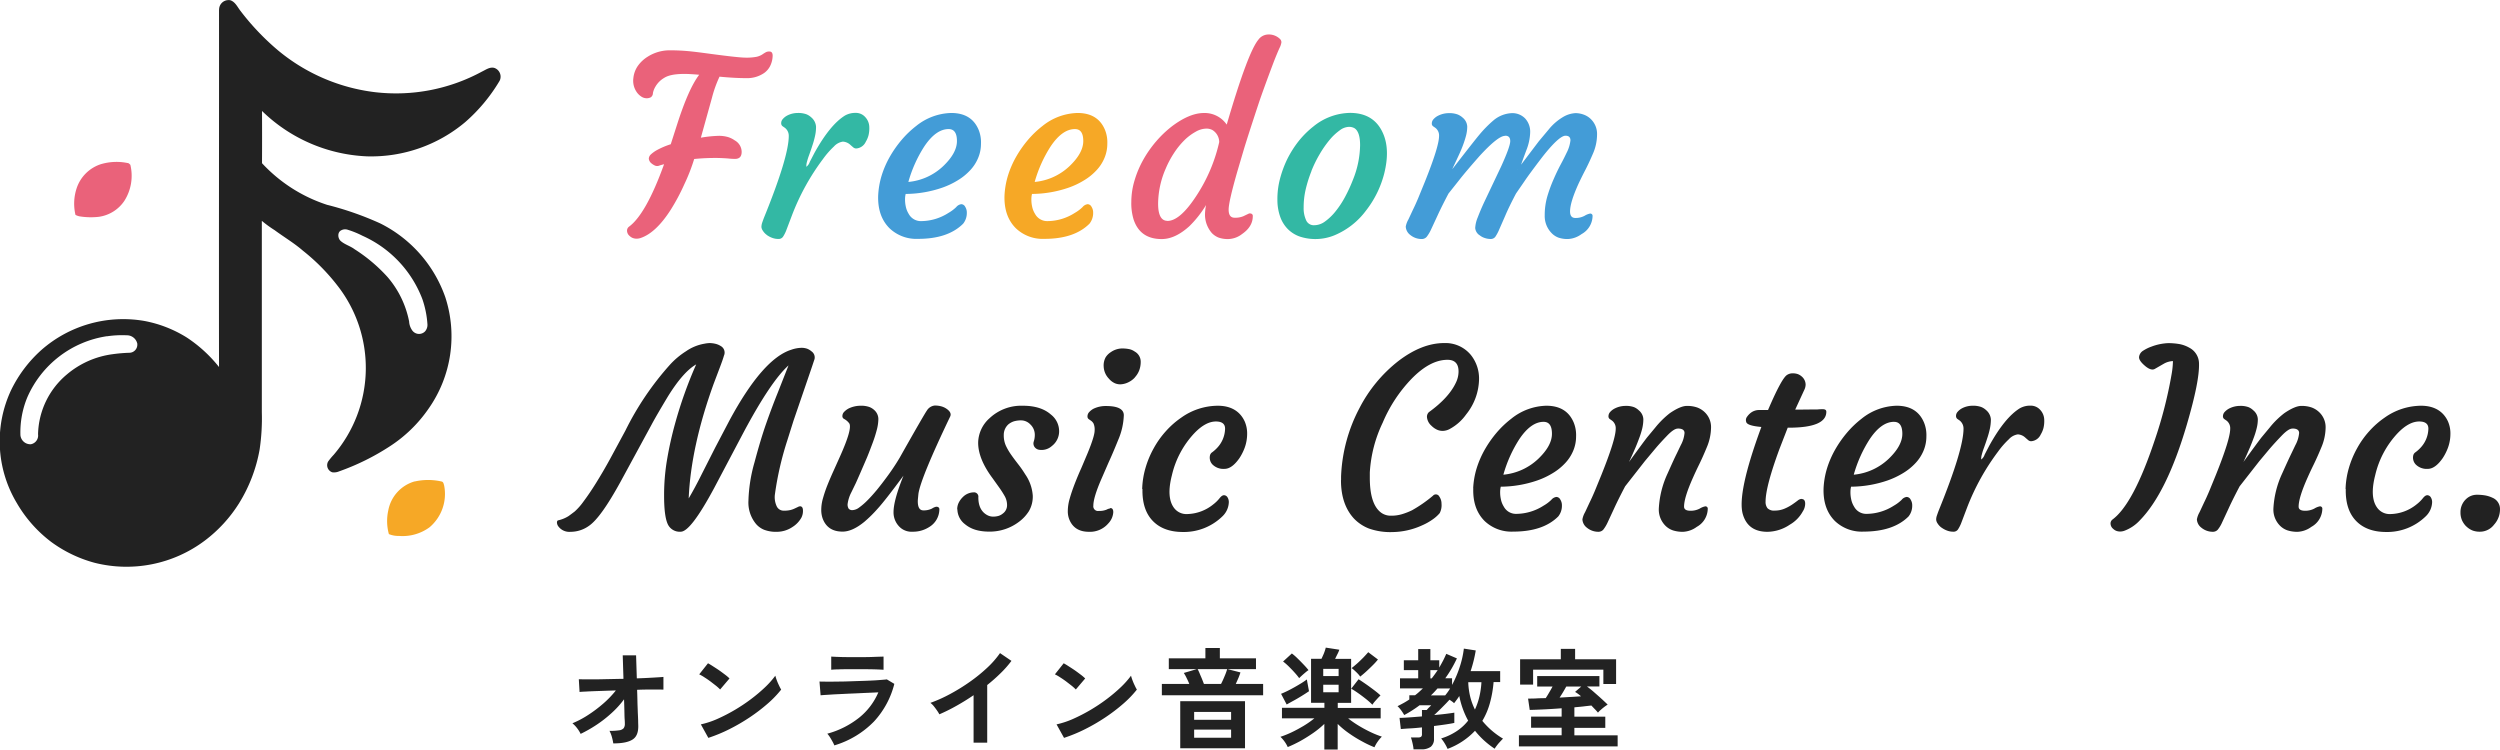
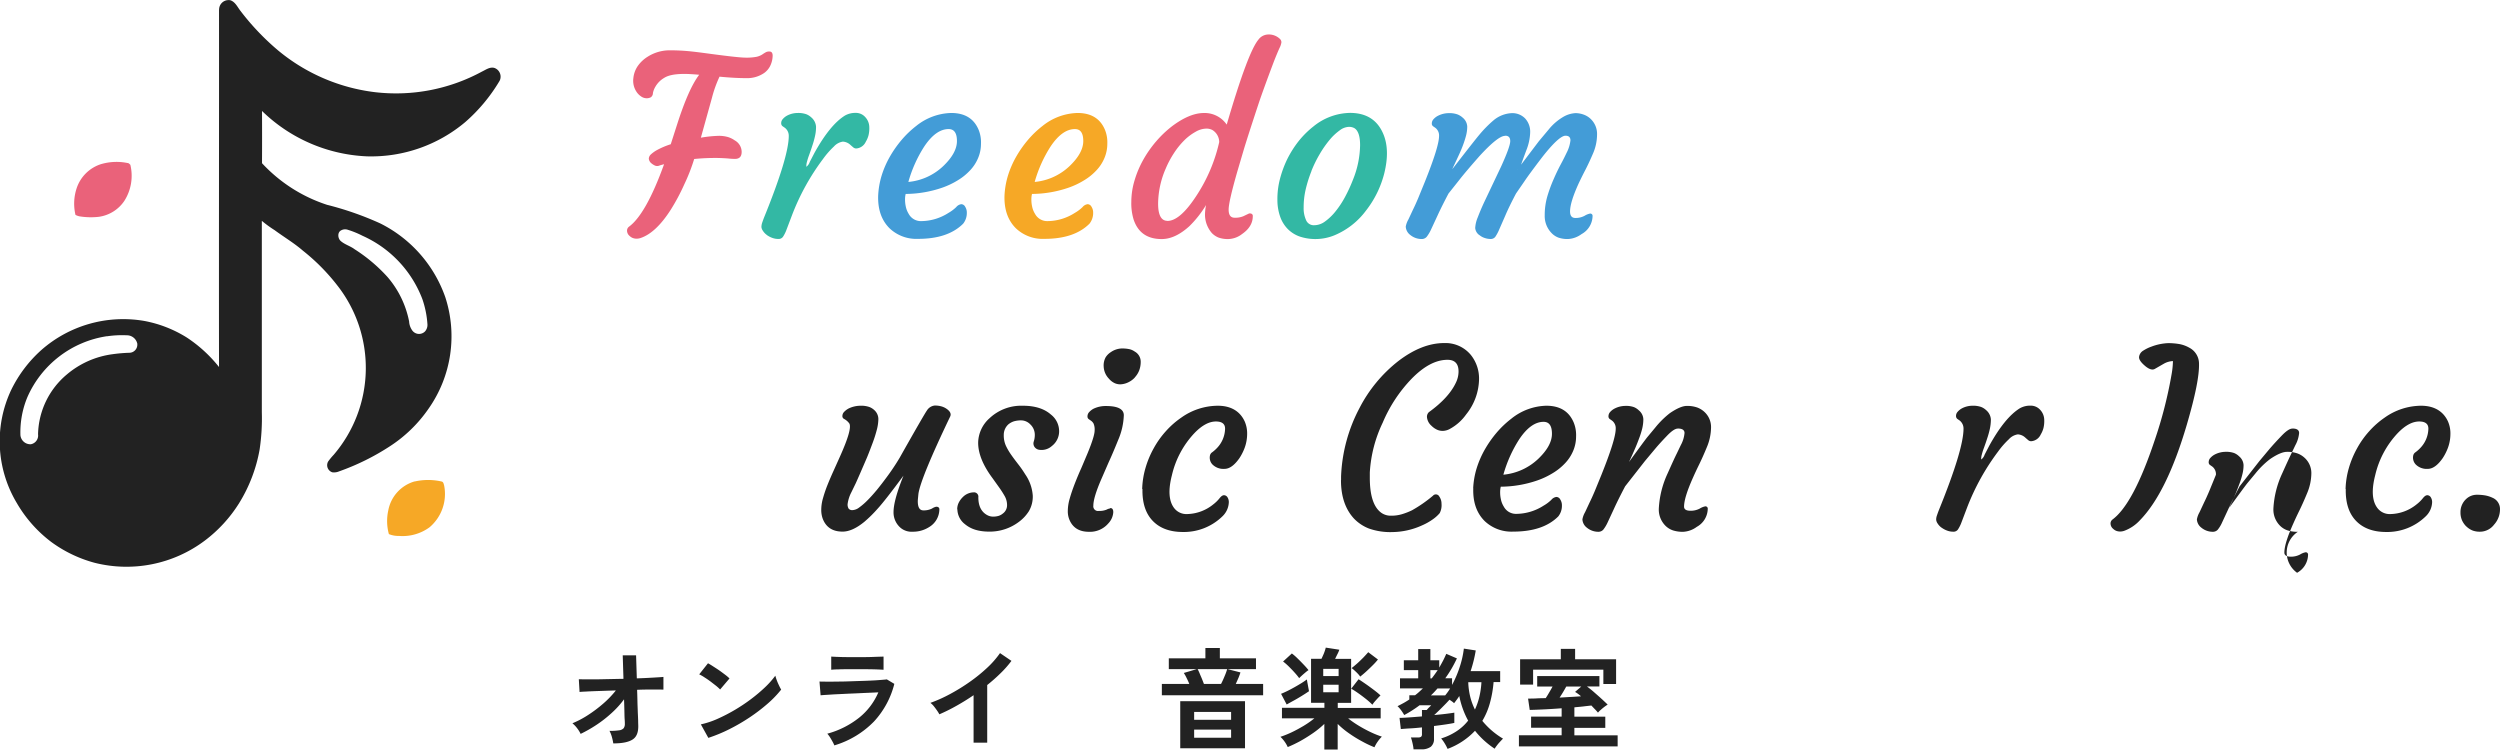
<svg xmlns="http://www.w3.org/2000/svg" id="logo_outline" width="715" height="214.367" viewBox="0 0 715 214.367">
  <defs>
    <clipPath id="clip-path">
      <rect id="長方形_5450" data-name="長方形 5450" width="143.225" height="162.142" fill="none" />
    </clipPath>
  </defs>
  <g id="Music_Center_Inc." transform="translate(159.29 98.117)">
    <g id="グループ_104" data-name="グループ 104">
-       <path id="パス_35731" data-name="パス 35731" d="M130.373,84.178c.576,0,.863.419.863,1.23a4.175,4.175,0,0,1-.445,2.015,7.372,7.372,0,0,1-2.538,2.669,8.008,8.008,0,0,1-4.422,1.387,9.562,9.562,0,0,1-3.689-.576,6.055,6.055,0,0,1-2.355-1.7,9.61,9.61,0,0,1-2.145-6.593,43.891,43.891,0,0,1,1.727-10.963c1.151-4.317,2.25-8.006,3.323-11.068s2.172-5.992,3.3-8.791l3.114-7.9q-5.1,4.592-12.925,19.283l-8.347,15.8c-4.474,8.32-7.64,12.481-9.55,12.481a3.761,3.761,0,0,1-3.82-2.407q-.942-2.316-.942-7.849a60.833,60.833,0,0,1,.89-10.623,101.627,101.627,0,0,1,2.224-9.943A121.564,121.564,0,0,1,100.7,43.6c-2.407,1.361-5.1,4.369-8.033,9.079-2.25,3.742-3.846,6.489-4.762,8.216l-8.9,16.379c-3.715,6.75-6.672,10.911-8.948,12.481a8.985,8.985,0,0,1-5.285,1.727A3.912,3.912,0,0,1,61.3,89.96a2,2,0,0,1-.419-1.125q0-.51.314-.628a9.424,9.424,0,0,0,3.009-1.23c.576-.419,1.177-.863,1.753-1.308a17.414,17.414,0,0,0,2.512-2.852c1.1-1.465,2.3-3.218,3.585-5.285s2.643-4.369,4.029-6.907l4.369-8.085a83.59,83.59,0,0,1,12.69-18.786,22.349,22.349,0,0,1,4.631-3.9,13.07,13.07,0,0,1,5.285-2.172A8.509,8.509,0,0,1,104.6,37.5a7.649,7.649,0,0,1,1.6.209,4.824,4.824,0,0,1,1.544.654,2.128,2.128,0,0,1,.89,2.747c-.183.68-.549,1.727-1.073,3.114L105.7,49.143q-6.515,18.014-7.143,32.784c1.23-2.093,2.459-4.369,3.689-6.855l3.9-7.692,4.108-7.823q9.5-17.583,17.635-20.147a9.473,9.473,0,0,1,2.826-.549,4.818,4.818,0,0,1,1.805.288,4.472,4.472,0,0,1,1.177.733,2.108,2.108,0,0,1,.837,2.25c-.262.759-.576,1.753-.994,2.957l-5,14.6-1.805,5.73a89.044,89.044,0,0,0-3.506,15.254,6.124,6.124,0,0,0,.5,3.506,2.17,2.17,0,0,0,1.962,1.256,7.907,7.907,0,0,0,1.962-.183,6.078,6.078,0,0,0,1.23-.445l.89-.419a1.547,1.547,0,0,1,.68-.209Z" transform="translate(-60.88 -37.5)" fill="#222" />
      <path id="パス_35732" data-name="パス 35732" d="M122.764,73.294a.694.694,0,0,1,.785.785,5.963,5.963,0,0,1-2.957,5.024,8.457,8.457,0,0,1-4.683,1.308,4.876,4.876,0,0,1-3.375-1.047,5.776,5.776,0,0,1-2.093-4.553c0-2.276.968-5.756,2.852-10.44q-5.3,7.182-7.457,9.524a36.514,36.514,0,0,1-3.715,3.663c-2.3,1.884-4.369,2.826-6.253,2.826-2.852,0-4.736-1.23-5.678-3.689a7.322,7.322,0,0,1-.419-2.616,11.983,11.983,0,0,1,.5-3.271,37.793,37.793,0,0,1,1.282-3.768c.523-1.308,1.1-2.643,1.727-4.029l1.858-4.134c2.381-5.311,3.271-8.451,2.643-9.445a4.462,4.462,0,0,0-1.544-1.308.87.87,0,0,1-.419-.837,1.678,1.678,0,0,1,.5-1.151,4.994,4.994,0,0,1,1.282-.968,7.944,7.944,0,0,1,3.375-.785,7.1,7.1,0,0,1,2.564.366,4.386,4.386,0,0,1,1.439.916,3.473,3.473,0,0,1,1.125,2.512,12.721,12.721,0,0,1-.445,3.087,37.081,37.081,0,0,1-1.177,3.715c-.5,1.334-1.02,2.721-1.6,4.134q-2.394,5.573-3.218,7.378l-1.282,2.643a10.174,10.174,0,0,0-1.073,3.349,2.21,2.21,0,0,0,.314,1.361,1.359,1.359,0,0,0,1.125.392,3.443,3.443,0,0,0,1.884-.759,18.5,18.5,0,0,0,2.355-2.041c.863-.863,1.727-1.832,2.669-2.957.916-1.125,1.805-2.276,2.695-3.48a64.338,64.338,0,0,0,3.794-5.652c4.867-8.634,7.483-13.135,7.8-13.527a2.984,2.984,0,0,1,2.25-1.491,6.72,6.72,0,0,1,2.015.262,4.959,4.959,0,0,1,1.491.733c.968.706,1.282,1.413.942,2.145-5.6,11.7-8.634,19.074-9.079,22.083-.1,1.047-.183,1.753-.183,2.145,0,1.753.523,2.616,1.6,2.616a5.268,5.268,0,0,0,2.459-.523,3.563,3.563,0,0,1,1.308-.549Z" transform="translate(-14.18 -26.46)" fill="#222" />
      <path id="パス_35733" data-name="パス 35733" d="M104.63,73.994a4.284,4.284,0,0,1,.471-1.989,5.8,5.8,0,0,1,1.151-1.544,4.473,4.473,0,0,1,3.035-1.334,1.241,1.241,0,0,1,1.387,1.413c0,2.381.785,4.056,2.381,5a3.514,3.514,0,0,0,1.805.523,5.621,5.621,0,0,0,1.6-.209,3.6,3.6,0,0,0,1.2-.654,2.928,2.928,0,0,0,1.23-2.381,5.287,5.287,0,0,0-.628-2.538,28.047,28.047,0,0,0-1.544-2.433L114.756,65.1c-2.747-3.689-4.134-7.064-4.134-10.178a9.6,9.6,0,0,1,3.271-7.012,13.246,13.246,0,0,1,9.55-3.558c3.4,0,6.07.837,7.98,2.512a6.035,6.035,0,0,1,2.355,4.657,5.283,5.283,0,0,1-2.067,4.343A4.424,4.424,0,0,1,128,56.935a1.967,1.967,0,0,1-1.282-.837,1.756,1.756,0,0,1-.183-1.544,5.927,5.927,0,0,0,.288-1.805,4.154,4.154,0,0,0-.34-1.727,4.1,4.1,0,0,0-.942-1.334A3.7,3.7,0,0,0,123,48.536a7.338,7.338,0,0,0-2.2.288,5.027,5.027,0,0,0-1.518.837,4.045,4.045,0,0,0-1.334,3.061,7.106,7.106,0,0,0,.628,3.114,17.086,17.086,0,0,0,1.544,2.616c.6.863,1.282,1.753,1.988,2.669a30.2,30.2,0,0,1,1.962,2.826,12.142,12.142,0,0,1,2.172,6.123,8.271,8.271,0,0,1-1.1,4.422,11.311,11.311,0,0,1-2.852,3.061,13.821,13.821,0,0,1-8.425,2.8c-3.114,0-5.311-.706-7.038-2.145a5.453,5.453,0,0,1-2.146-4.239Z" transform="translate(9.84 -26.427)" fill="#222" />
      <path id="パス_35734" data-name="パス 35734" d="M128.834,83.721c.6,0,.89.392.89,1.177a5.069,5.069,0,0,1-1.413,3.218,6.887,6.887,0,0,1-5.547,2.407c-2.669,0-4.5-1.073-5.495-3.244a6.273,6.273,0,0,1-.549-2.747,12.874,12.874,0,0,1,.576-3.611c.366-1.308.863-2.721,1.413-4.16.576-1.465,1.177-2.93,1.858-4.422L122.4,68c1.334-3.244,1.989-5.39,1.989-6.41a4.323,4.323,0,0,0-.314-2.041,2.6,2.6,0,0,0-.706-.785l-.68-.471a.936.936,0,0,1-.34-.837,1.767,1.767,0,0,1,.471-1.151,4.69,4.69,0,0,1,1.23-.968,7.97,7.97,0,0,1,3.611-.785c3.375,0,5.076.89,5.076,2.643a19.381,19.381,0,0,1-1.622,7.091c-1.073,2.669-1.989,4.788-2.747,6.436L126.3,75.479c-1.518,3.506-2.276,6.018-2.276,7.562a1.334,1.334,0,0,0,1.518,1.518,5.486,5.486,0,0,0,2.25-.366,3.235,3.235,0,0,1,1.1-.366ZM135.9,46.384a6.029,6.029,0,0,1-1.727,1.308,5.615,5.615,0,0,1-2.041.628,3.775,3.775,0,0,1-2.015-.314,4.855,4.855,0,0,1-1.648-1.282,5.318,5.318,0,0,1-1.491-3.48,4.832,4.832,0,0,1,.576-2.643,4.719,4.719,0,0,1,1.439-1.439A5.862,5.862,0,0,1,132.1,38.09a10.181,10.181,0,0,1,2.276.209,4.3,4.3,0,0,1,1.491.68,3.3,3.3,0,0,1,1.7,2.773,6.859,6.859,0,0,1-.471,2.721,6.3,6.3,0,0,1-1.23,1.91Z" transform="translate(29.383 -36.546)" fill="#222" />
      <path id="パス_35735" data-name="パス 35735" d="M124.85,68.16a23.815,23.815,0,0,1,.942-5.992,26.846,26.846,0,0,1,2.355-5.652,25.909,25.909,0,0,1,3.48-4.893,24.559,24.559,0,0,1,4.4-3.872,18.2,18.2,0,0,1,10.466-3.4c3.663,0,6.332,1.518,7.692,4.526a8.636,8.636,0,0,1,.68,3.663,11.611,11.611,0,0,1-.68,3.768,14.575,14.575,0,0,1-1.544,3.061c-1.413,2.015-2.826,3.035-4.239,3.035a4.408,4.408,0,0,1-3.506-1.308,2.846,2.846,0,0,1-.628-2.643,1.5,1.5,0,0,1,.628-.811A10.455,10.455,0,0,0,146.2,56.49,8.2,8.2,0,0,0,148.555,51c.052-1.413-.837-2.145-2.616-2.145-1.936,0-3.951,1.073-6.07,3.244a26.106,26.106,0,0,0-6.515,12.114c-1.1,4.265-.89,7.4.628,9.393a4.387,4.387,0,0,0,3.663,1.727,12.267,12.267,0,0,0,7.509-2.747,10.513,10.513,0,0,0,1.805-1.753c.471-.6.89-.89,1.282-.89a1.191,1.191,0,0,1,.994.576,2.546,2.546,0,0,1,.392,1.465,5.847,5.847,0,0,1-1.832,4,15.769,15.769,0,0,1-11.277,4.474c-3.742,0-6.646-1.073-8.687-3.218-2.015-2.119-2.983-5.128-2.9-9.053Z" transform="translate(42.525 -26.427)" fill="#222" />
      <path id="パス_35736" data-name="パス 35736" d="M146.606,76.642v-.994a45.425,45.425,0,0,1,5.233-19.493,40.747,40.747,0,0,1,11.2-13.553q6.711-5.1,13.03-5.1a9.4,9.4,0,0,1,7.614,3.349,10.779,10.779,0,0,1,2.381,7.117,16.458,16.458,0,0,1-3.689,9.943,13.674,13.674,0,0,1-4.553,4.082,4.428,4.428,0,0,1-2.119.628A3.822,3.822,0,0,1,173.9,62.2a5.362,5.362,0,0,1-1.439-1.047,3.711,3.711,0,0,1-1.282-2.407,1.791,1.791,0,0,1,.549-1.491q5.652-4.082,7.692-8.373a7.478,7.478,0,0,0,.785-3.244c0-2.224-1.047-3.349-3.166-3.349-3.323,0-6.724,1.805-10.257,5.416a41.109,41.109,0,0,0-8.268,12.559,37.885,37.885,0,0,0-3.689,14.26v1.308c-.026,5.181,1.047,8.556,3.244,10.178a4.647,4.647,0,0,0,2.826.863,10.739,10.739,0,0,0,3.087-.419,18.961,18.961,0,0,0,2.9-1.125,38.45,38.45,0,0,0,5.992-4.16,1.1,1.1,0,0,1,1.832.235,3.512,3.512,0,0,1,.628,2.067,4.866,4.866,0,0,1-.523,2.669,10.064,10.064,0,0,1-1.832,1.675,16.843,16.843,0,0,1-3.166,1.805,20.99,20.99,0,0,1-8.53,1.936,18.356,18.356,0,0,1-6.724-1.02,11.866,11.866,0,0,1-4.317-2.9c-2.433-2.669-3.663-6.306-3.663-10.911Z" transform="translate(77.651 -37.5)" fill="#222" />
      <path id="パス_35737" data-name="パス 35737" d="M161.03,68a23.263,23.263,0,0,1,.994-5.756,27.181,27.181,0,0,1,2.3-5.311,31.934,31.934,0,0,1,3.4-4.867,27.9,27.9,0,0,1,4.239-4.029,16.587,16.587,0,0,1,9.969-3.689c3.925,0,6.541,1.622,7.876,4.867a9.507,9.507,0,0,1,.654,3.925,10.5,10.5,0,0,1-.863,4.186,11.68,11.68,0,0,1-2.3,3.48,16.165,16.165,0,0,1-3.48,2.8,22.714,22.714,0,0,1-4.4,2.093,32.7,32.7,0,0,1-10.492,1.805,5.851,5.851,0,0,0-.183,1.439,9.27,9.27,0,0,0,.209,2.146,6.3,6.3,0,0,0,.837,2.119,3.935,3.935,0,0,0,3.585,2.067,14.629,14.629,0,0,0,7.8-2.355,10.931,10.931,0,0,0,2.2-1.648,2.256,2.256,0,0,1,1.465-.837,1.309,1.309,0,0,1,1.1.733,3.05,3.05,0,0,1,.471,1.675,4.91,4.91,0,0,1-1.047,3.166q-4.356,4.356-12.925,4.343a11.1,11.1,0,0,1-8.137-3.035c-2.3-2.3-3.375-5.416-3.244-9.393Zm20.147-19.048c-2.407,0-4.736,1.648-6.96,4.971a37.39,37.39,0,0,0-4.553,10.152,16.737,16.737,0,0,0,9.995-4.553c2.59-2.486,3.9-4.867,3.9-7.143S182.773,48.955,181.177,48.955Z" transform="translate(101.008 -26.427)" fill="#222" />
      <path id="パス_35738" data-name="パス 35738" d="M200.207,50.859c-.706,0-1.727.68-3.035,2.041s-2.459,2.616-3.4,3.742l-2.93,3.506-5.652,7.221c-1.334,2.538-2.381,4.631-3.14,6.306l-1.858,4a10.512,10.512,0,0,1-1.256,2.093,1.874,1.874,0,0,1-1.439.6,5.1,5.1,0,0,1-3.218-1.151,3.183,3.183,0,0,1-1.308-2.407,6.416,6.416,0,0,1,.759-2.041l1.308-2.8c.419-.837.89-1.884,1.439-3.166l1.936-4.736c2.721-6.777,4.082-11.172,4.082-13.135a2.733,2.733,0,0,0-1.047-2.355l-.68-.471a.936.936,0,0,1-.34-.837,1.767,1.767,0,0,1,.471-1.151,4.294,4.294,0,0,1,1.23-.968,6.862,6.862,0,0,1,3.114-.785,6.682,6.682,0,0,1,2.433.34,4.3,4.3,0,0,1,1.439.942,3.466,3.466,0,0,1,1.282,2.512,11.564,11.564,0,0,1-.314,2.643,22.67,22.67,0,0,1-.837,2.695c-.34.916-.68,1.805-1.047,2.669s-.706,1.622-.994,2.276l-.68,1.491c-.183.366-.235.471-.131.34q3.846-5.3,5.024-6.829l2.407-2.9a25.255,25.255,0,0,1,4.16-4.108c2.041-1.387,3.663-2.067,4.84-2.067a8.688,8.688,0,0,1,2.957.445,6.1,6.1,0,0,1,2.093,1.282,5.868,5.868,0,0,1,1.884,4.474,14.929,14.929,0,0,1-1.23,5.678c-.811,1.962-1.544,3.585-2.146,4.814s-1.2,2.486-1.753,3.742c-1.727,3.846-2.59,6.646-2.59,8.373,0,.785.628,1.177,1.858,1.177a5.551,5.551,0,0,0,2.643-.628,4.7,4.7,0,0,1,1.544-.628.651.651,0,0,1,.733.733,6.012,6.012,0,0,1-3.14,5.128,7.128,7.128,0,0,1-3.872,1.413,9.053,9.053,0,0,1-2.9-.392,5.552,5.552,0,0,1-2.041-1.2,6.528,6.528,0,0,1-2.041-5.1,27.09,27.09,0,0,1,2.512-9.995c1.23-2.747,2.067-4.6,2.59-5.625l1.177-2.459a8.866,8.866,0,0,0,1.073-3.48c0-.837-.628-1.282-1.91-1.282Z" transform="translate(120.309 -26.395)" fill="#222" />
-       <path id="パス_35739" data-name="パス 35739" d="M207.553,76.76c.654,0,.994.445.994,1.334a4.086,4.086,0,0,1-.68,2.2,9.761,9.761,0,0,1-3.715,3.794,11.707,11.707,0,0,1-6.384,2.041c-3.715,0-6.044-1.648-7.038-4.971q-1.766-5.887,5.285-25.013c-2.643-.235-4.082-.68-4.317-1.387a1.951,1.951,0,0,1-.1-.68,1.591,1.591,0,0,1,.314-.837,5.418,5.418,0,0,1,.837-.942A3.908,3.908,0,0,1,195.2,51.3h2.721c2.486-5.809,4.265-9.131,5.311-9.943a2.812,2.812,0,0,1,1.7-.549,4.256,4.256,0,0,1,1.544.235,3.679,3.679,0,0,1,1.1.68,3.107,3.107,0,0,1,1.1,2.3,3.717,3.717,0,0,1-.419,1.6L205.7,51.171h.837c1.413,0,2.564,0,3.454-.026h1.962a14.471,14.471,0,0,1,1.648-.078c.654,0,.994.235.994.733q0,4.553-10.754,4.553h-.288l-2.355,6.07q-3.964,10.754-3.977,15.071a2.887,2.887,0,0,0,.549,1.884,2.572,2.572,0,0,0,2.067.68,7.044,7.044,0,0,0,2.747-.523,12.991,12.991,0,0,0,2.172-1.151c.628-.419,1.151-.811,1.6-1.151a2.087,2.087,0,0,1,1.151-.523Z" transform="translate(148.443 -32.15)" fill="#222" />
-       <path id="パス_35740" data-name="パス 35740" d="M199.337,68a23.265,23.265,0,0,1,.994-5.756,27.18,27.18,0,0,1,2.3-5.311,31.931,31.931,0,0,1,3.4-4.867,27.738,27.738,0,0,1,4.213-4.029,16.587,16.587,0,0,1,9.969-3.689c3.925,0,6.541,1.622,7.876,4.867a9.507,9.507,0,0,1,.654,3.925,10.5,10.5,0,0,1-.863,4.186,11.679,11.679,0,0,1-2.3,3.48,16.164,16.164,0,0,1-3.48,2.8,23.468,23.468,0,0,1-4.4,2.093,32.7,32.7,0,0,1-10.492,1.805,5.848,5.848,0,0,0-.183,1.439,9.266,9.266,0,0,0,.209,2.146,6.305,6.305,0,0,0,.837,2.119,3.935,3.935,0,0,0,3.585,2.067,14.629,14.629,0,0,0,7.8-2.355,10.931,10.931,0,0,0,2.2-1.648,2.2,2.2,0,0,1,1.465-.837,1.309,1.309,0,0,1,1.1.733,3.05,3.05,0,0,1,.471,1.675,4.91,4.91,0,0,1-1.047,3.166c-2.9,2.9-7.2,4.343-12.925,4.343a11.1,11.1,0,0,1-8.137-3.035c-2.3-2.3-3.375-5.416-3.244-9.393Zm20.147-19.048c-2.407,0-4.736,1.648-6.96,4.971a37.39,37.39,0,0,0-4.553,10.152,16.737,16.737,0,0,0,9.995-4.553c2.59-2.486,3.9-4.867,3.9-7.143S221.079,48.955,219.483,48.955Z" transform="translate(162.912 -26.427)" fill="#222" />
      <path id="パス_35741" data-name="パス 35741" d="M213.184,79.244a4.137,4.137,0,0,1-1.1-1.151,2.309,2.309,0,0,1-.445-1.1,3.453,3.453,0,0,1,.183-1.151c.157-.445.34-.994.6-1.648q7.025-17.308,7.038-23.26a2.923,2.923,0,0,0-1.125-2.355l-.68-.471a1.088,1.088,0,0,1-.34-.837,1.732,1.732,0,0,1,.445-1.151,4.4,4.4,0,0,1,1.177-.968A6.5,6.5,0,0,1,222,44.366a6.935,6.935,0,0,1,2.459.34,4.538,4.538,0,0,1,1.491.942,3.8,3.8,0,0,1,1.334,2.616,12.937,12.937,0,0,1-.314,2.8,25.7,25.7,0,0,1-.785,2.773c-.288.916-.6,1.779-.89,2.59a16.031,16.031,0,0,0-.576,1.805,4.721,4.721,0,0,0-.209,1.518,2.771,2.771,0,0,0,.994-1.413l1.334-2.564q4.474-8.085,8.765-10.7a6,6,0,0,1,2.983-.733,3.646,3.646,0,0,1,2.826,1.23,4.256,4.256,0,0,1,1.125,2.695,8.519,8.519,0,0,1-.209,2.459,6.842,6.842,0,0,1-.785,1.858,3.264,3.264,0,0,1-2.747,1.936,1.336,1.336,0,0,1-.837-.314l-.759-.654a3.454,3.454,0,0,0-2.2-.994,4.3,4.3,0,0,0-2.564,1.387,24.538,24.538,0,0,0-3.114,3.558,65.985,65.985,0,0,0-8.9,16.144l-1.518,4a9.823,9.823,0,0,1-1.047,2.119,1.507,1.507,0,0,1-1.334.628,5.058,5.058,0,0,1-1.753-.314,6.438,6.438,0,0,1-1.57-.837Z" transform="translate(182.818 -26.443)" fill="#222" />
      <path id="パス_35742" data-name="パス 35742" d="M231.249,87.955q5.966-4.4,12.036-22.554a123.108,123.108,0,0,0,4.893-19.1,23.563,23.563,0,0,0,.366-3.663,5.724,5.724,0,0,0-2.616.759l-2.59,1.491c-.706.392-1.674.078-2.852-.942s-1.727-1.858-1.622-2.564a2.451,2.451,0,0,1,1.177-1.727A10.957,10.957,0,0,1,242.4,38.5a15.164,15.164,0,0,1,4.736-.994,18.456,18.456,0,0,1,3.375.288,9.067,9.067,0,0,1,2.669.994A5.14,5.14,0,0,1,256,43.345c.1,3.428-1.073,9.236-3.48,17.452q-5.73,19.506-13.449,27.394a11.467,11.467,0,0,1-4.369,2.957,3.555,3.555,0,0,1-1.256.235,3.22,3.22,0,0,1-1.151-.209,2.929,2.929,0,0,1-.863-.576,1.987,1.987,0,0,1-.733-1.439,1.4,1.4,0,0,1,.523-1.177Z" transform="translate(213.627 -37.484)" fill="#222" />
-       <path id="パス_35743" data-name="パス 35743" d="M267.4,50.859c-.706,0-1.727.68-3.035,2.041s-2.459,2.616-3.428,3.742l-2.93,3.506-5.652,7.221c-1.334,2.538-2.381,4.631-3.14,6.306l-1.858,4a9.39,9.39,0,0,1-1.256,2.093,1.874,1.874,0,0,1-1.439.6,5.1,5.1,0,0,1-3.218-1.151,3.183,3.183,0,0,1-1.308-2.407,6.415,6.415,0,0,1,.759-2.041l1.308-2.8c.419-.837.89-1.884,1.439-3.166l1.936-4.736c2.721-6.777,4.082-11.172,4.082-13.135a2.733,2.733,0,0,0-1.047-2.355l-.68-.471a.936.936,0,0,1-.34-.837,1.767,1.767,0,0,1,.471-1.151,4.688,4.688,0,0,1,1.23-.968,6.862,6.862,0,0,1,3.114-.785,6.683,6.683,0,0,1,2.433.34,4.3,4.3,0,0,1,1.439.942,3.466,3.466,0,0,1,1.282,2.512,10.32,10.32,0,0,1-.34,2.643,22.676,22.676,0,0,1-.837,2.695c-.34.916-.68,1.805-1.047,2.669s-.706,1.622-.994,2.276l-.68,1.491c-.183.366-.235.471-.131.34q3.846-5.3,5.024-6.829l2.407-2.9a24.171,24.171,0,0,1,4.186-4.108c2.041-1.387,3.663-2.067,4.84-2.067a8.688,8.688,0,0,1,2.957.445,6.1,6.1,0,0,1,2.093,1.282,5.89,5.89,0,0,1,1.91,4.474,14.929,14.929,0,0,1-1.23,5.678c-.811,1.962-1.544,3.585-2.146,4.814s-1.2,2.486-1.753,3.742c-1.727,3.846-2.59,6.646-2.59,8.373,0,.785.628,1.177,1.858,1.177a5.551,5.551,0,0,0,2.643-.628,4.7,4.7,0,0,1,1.544-.628.651.651,0,0,1,.733.733,6.012,6.012,0,0,1-3.14,5.128A7.128,7.128,0,0,1,269,80.372a9.052,9.052,0,0,1-2.9-.392,5.553,5.553,0,0,1-2.041-1.2,6.528,6.528,0,0,1-2.041-5.1,27.091,27.091,0,0,1,2.512-9.995c1.23-2.747,2.093-4.6,2.59-5.625l1.177-2.459a8.865,8.865,0,0,0,1.073-3.48c0-.837-.628-1.282-1.884-1.282Z" transform="translate(228.887 -26.395)" fill="#222" />
+       <path id="パス_35743" data-name="パス 35743" d="M267.4,50.859c-.706,0-1.727.68-3.035,2.041s-2.459,2.616-3.428,3.742l-2.93,3.506-5.652,7.221c-1.334,2.538-2.381,4.631-3.14,6.306l-1.858,4a9.39,9.39,0,0,1-1.256,2.093,1.874,1.874,0,0,1-1.439.6,5.1,5.1,0,0,1-3.218-1.151,3.183,3.183,0,0,1-1.308-2.407,6.415,6.415,0,0,1,.759-2.041l1.308-2.8c.419-.837.89-1.884,1.439-3.166l1.936-4.736a2.733,2.733,0,0,0-1.047-2.355l-.68-.471a.936.936,0,0,1-.34-.837,1.767,1.767,0,0,1,.471-1.151,4.688,4.688,0,0,1,1.23-.968,6.862,6.862,0,0,1,3.114-.785,6.683,6.683,0,0,1,2.433.34,4.3,4.3,0,0,1,1.439.942,3.466,3.466,0,0,1,1.282,2.512,10.32,10.32,0,0,1-.34,2.643,22.676,22.676,0,0,1-.837,2.695c-.34.916-.68,1.805-1.047,2.669s-.706,1.622-.994,2.276l-.68,1.491c-.183.366-.235.471-.131.34q3.846-5.3,5.024-6.829l2.407-2.9a24.171,24.171,0,0,1,4.186-4.108c2.041-1.387,3.663-2.067,4.84-2.067a8.688,8.688,0,0,1,2.957.445,6.1,6.1,0,0,1,2.093,1.282,5.89,5.89,0,0,1,1.91,4.474,14.929,14.929,0,0,1-1.23,5.678c-.811,1.962-1.544,3.585-2.146,4.814s-1.2,2.486-1.753,3.742c-1.727,3.846-2.59,6.646-2.59,8.373,0,.785.628,1.177,1.858,1.177a5.551,5.551,0,0,0,2.643-.628,4.7,4.7,0,0,1,1.544-.628.651.651,0,0,1,.733.733,6.012,6.012,0,0,1-3.14,5.128A7.128,7.128,0,0,1,269,80.372a9.052,9.052,0,0,1-2.9-.392,5.553,5.553,0,0,1-2.041-1.2,6.528,6.528,0,0,1-2.041-5.1,27.091,27.091,0,0,1,2.512-9.995c1.23-2.747,2.093-4.6,2.59-5.625l1.177-2.459a8.865,8.865,0,0,0,1.073-3.48c0-.837-.628-1.282-1.884-1.282Z" transform="translate(228.887 -26.395)" fill="#222" />
      <path id="パス_35744" data-name="パス 35744" d="M256.39,68.16a23.817,23.817,0,0,1,.942-5.992,26.846,26.846,0,0,1,2.355-5.652,25.912,25.912,0,0,1,3.48-4.893,24.559,24.559,0,0,1,4.4-3.872A18.179,18.179,0,0,1,278,44.35c3.637,0,6.332,1.518,7.692,4.526a8.639,8.639,0,0,1,.68,3.663,11.611,11.611,0,0,1-.68,3.768,14.576,14.576,0,0,1-1.544,3.061c-1.413,2.015-2.826,3.035-4.239,3.035a4.408,4.408,0,0,1-3.506-1.308,2.846,2.846,0,0,1-.628-2.643,1.5,1.5,0,0,1,.628-.811,10.457,10.457,0,0,0,1.308-1.151A8.2,8.2,0,0,0,280.069,51c.052-1.413-.837-2.145-2.616-2.145-1.936,0-3.951,1.073-6.07,3.244a26.105,26.105,0,0,0-6.515,12.114c-1.1,4.265-.89,7.4.628,9.393a4.387,4.387,0,0,0,3.663,1.727,12.267,12.267,0,0,0,7.509-2.747,10.51,10.51,0,0,0,1.805-1.753c.471-.6.89-.89,1.282-.89a1.191,1.191,0,0,1,.994.576,2.546,2.546,0,0,1,.392,1.465,5.847,5.847,0,0,1-1.832,4,15.769,15.769,0,0,1-11.277,4.474c-3.742,0-6.646-1.073-8.687-3.218-2.015-2.119-2.983-5.128-2.9-9.053Z" transform="translate(255.154 -26.427)" fill="#222" />
      <path id="パス_35745" data-name="パス 35745" d="M270.625,63.159a5.893,5.893,0,0,1-1.23-1.753,5.606,5.606,0,0,1-.445-2.276,5.091,5.091,0,0,1,1.753-3.951,4.446,4.446,0,0,1,2.852-1.1,14.28,14.28,0,0,1,2.564.209,8.445,8.445,0,0,1,1.989.654,3.481,3.481,0,0,1,2.146,3.166,6.546,6.546,0,0,1-1.7,4.526,5.065,5.065,0,0,1-3.3,1.962,6.035,6.035,0,0,1-2.773-.262,5.55,5.55,0,0,1-1.858-1.2Z" transform="translate(275.457 -10.699)" fill="#222" />
    </g>
  </g>
  <g id="Freedom" transform="translate(179.332 9.864)">
    <g id="グループ_105" data-name="グループ 105" transform="translate(0 4.526)">
      <path id="パス_35746" data-name="パス 35746" d="M99.44,36.557a19.96,19.96,0,0,1-2.093-.131c-.733-.052-1.57-.1-2.564-.131a60.627,60.627,0,0,0-7.038.288,52.93,52.93,0,0,1-2.852,7.3,57.767,57.767,0,0,1-3.925,7.326c-2.747,4.265-5.573,6.934-8.425,7.928a3.555,3.555,0,0,1-1.256.235,3.22,3.22,0,0,1-1.151-.209,2.93,2.93,0,0,1-.863-.576,1.987,1.987,0,0,1-.733-1.439,1.4,1.4,0,0,1,.523-1.177q4.906-3.571,10.073-17.9c-.262.078-.5.131-.759.209a6.533,6.533,0,0,0-.654.209,1.583,1.583,0,0,1-.628.1,1.667,1.667,0,0,1-.785-.235,4.1,4.1,0,0,1-.785-.523,1.973,1.973,0,0,1-.759-1.334,1.774,1.774,0,0,1,.6-1.23,9.193,9.193,0,0,1,1.491-1.1,22.216,22.216,0,0,1,4.186-1.805L82.9,26.589q3.257-10.165,6.28-14.1C87.3,12.329,85.913,12.25,85,12.25c-2.721,0-4.657.366-5.861,1.151a6.872,6.872,0,0,0-2.459,2.459,5.683,5.683,0,0,0-.733,1.858,1.471,1.471,0,0,1-.628,1.23,2.624,2.624,0,0,1-1.256.262,2.778,2.778,0,0,1-1.544-.549A4.634,4.634,0,0,1,71.209,17.3a5.664,5.664,0,0,1-.863-3.82,7.412,7.412,0,0,1,1.387-3.663,9.669,9.669,0,0,1,2.747-2.512A11.677,11.677,0,0,1,80.68,5.5a57.656,57.656,0,0,1,6.175.314c1.936.209,3.872.471,5.809.733,5.128.68,8.4,1.047,9.786,1.047a15.1,15.1,0,0,0,3.114-.235,5.059,5.059,0,0,0,1.753-.733A9.123,9.123,0,0,1,108.336,6a2.108,2.108,0,0,1,.942-.157c.68,0,.994.523.89,1.57a6.925,6.925,0,0,1-.759,2.695,5.561,5.561,0,0,1-1.622,1.858,8.554,8.554,0,0,1-5.181,1.491c-2.093,0-4.631-.131-7.614-.419a34.345,34.345,0,0,0-2.172,6.07L89.655,30.487a35.226,35.226,0,0,1,4.945-.523,9.4,9.4,0,0,1,2.8.34,6.87,6.87,0,0,1,1.962.968,3.8,3.8,0,0,1,1.962,3.323c-.026,1.334-.654,1.962-1.936,1.962Z" transform="translate(-68.54 -5.5)" fill="#ea627a" />
    </g>
    <g id="グループ_106" data-name="グループ 106" transform="translate(38.436 22.423)">
      <path id="パス_35747" data-name="パス 35747" d="M84.774,47.244a4.138,4.138,0,0,1-1.1-1.151,2.309,2.309,0,0,1-.445-1.1,4.3,4.3,0,0,1,.183-1.151c.157-.445.34-.994.6-1.648q7.025-17.308,7.038-23.26A2.868,2.868,0,0,0,89.9,16.579l-.68-.471a1.087,1.087,0,0,1-.34-.837,1.732,1.732,0,0,1,.445-1.151,4.4,4.4,0,0,1,1.177-.968,6.5,6.5,0,0,1,3.061-.785,6.935,6.935,0,0,1,2.459.34,4.538,4.538,0,0,1,1.491.942,3.8,3.8,0,0,1,1.334,2.616,11.488,11.488,0,0,1-.314,2.8,25.707,25.707,0,0,1-.785,2.773c-.288.916-.6,1.779-.89,2.59a16.023,16.023,0,0,0-.576,1.805,4.723,4.723,0,0,0-.209,1.518,2.771,2.771,0,0,0,.994-1.413l1.334-2.564q4.474-8.085,8.765-10.7a6,6,0,0,1,2.983-.733,3.554,3.554,0,0,1,2.8,1.23,4.256,4.256,0,0,1,1.125,2.695,8.518,8.518,0,0,1-.209,2.459,6.841,6.841,0,0,1-.785,1.858,3.264,3.264,0,0,1-2.747,1.936,1.335,1.335,0,0,1-.837-.314l-.759-.654a3.454,3.454,0,0,0-2.2-.994,4.3,4.3,0,0,0-2.564,1.387,24.539,24.539,0,0,0-3.114,3.558,65.989,65.989,0,0,0-8.9,16.144l-1.518,4A9.822,9.822,0,0,1,89.4,47.767a1.507,1.507,0,0,1-1.334.628,5.058,5.058,0,0,1-1.753-.314,6.437,6.437,0,0,1-1.57-.837Z" transform="translate(-83.23 -12.34)" fill="#33b8a4" />
    </g>
    <g id="グループ_107" data-name="グループ 107" transform="translate(71.811 22.449)">
      <path id="パス_35748" data-name="パス 35748" d="M96,36a23.266,23.266,0,0,1,.994-5.756,27.184,27.184,0,0,1,2.3-5.311,31.937,31.937,0,0,1,3.4-4.867,27.74,27.74,0,0,1,4.212-4.029,16.587,16.587,0,0,1,9.969-3.689c3.925,0,6.541,1.622,7.876,4.867a9.506,9.506,0,0,1,.654,3.925,10.5,10.5,0,0,1-.863,4.186,11.68,11.68,0,0,1-2.3,3.48,16.164,16.164,0,0,1-3.48,2.8,22.715,22.715,0,0,1-4.4,2.093,32.7,32.7,0,0,1-10.492,1.805,5.848,5.848,0,0,0-.183,1.439,9.268,9.268,0,0,0,.209,2.145,6.305,6.305,0,0,0,.837,2.119,3.935,3.935,0,0,0,3.585,2.067,14.629,14.629,0,0,0,7.8-2.355,10.93,10.93,0,0,0,2.2-1.648,2.256,2.256,0,0,1,1.465-.837,1.309,1.309,0,0,1,1.1.733,3.049,3.049,0,0,1,.471,1.675,4.91,4.91,0,0,1-1.047,3.166q-4.356,4.356-12.925,4.343a11.1,11.1,0,0,1-8.137-3.035c-2.3-2.3-3.375-5.416-3.244-9.393Zm20.147-19.048c-2.407,0-4.736,1.648-6.96,4.971a37.39,37.39,0,0,0-4.553,10.152,16.737,16.737,0,0,0,9.995-4.553c2.59-2.486,3.9-4.867,3.9-7.143s-.785-3.428-2.381-3.428Z" transform="translate(-95.986 -12.35)" fill="#439cd7" />
    </g>
    <g id="グループ_108" data-name="グループ 108" transform="translate(107.944 22.449)">
      <path id="パス_35749" data-name="パス 35749" d="M109.807,36a23.265,23.265,0,0,1,.994-5.756,27.183,27.183,0,0,1,2.3-5.311,31.938,31.938,0,0,1,3.4-4.867,27.74,27.74,0,0,1,4.212-4.029,16.587,16.587,0,0,1,9.969-3.689c3.925,0,6.541,1.622,7.876,4.867a9.505,9.505,0,0,1,.654,3.925,10.5,10.5,0,0,1-.863,4.186,11.68,11.68,0,0,1-2.3,3.48,16.166,16.166,0,0,1-3.48,2.8,22.715,22.715,0,0,1-4.4,2.093,32.7,32.7,0,0,1-10.492,1.805,5.848,5.848,0,0,0-.183,1.439,9.271,9.271,0,0,0,.209,2.145,6.3,6.3,0,0,0,.837,2.119,3.935,3.935,0,0,0,3.585,2.067,14.629,14.629,0,0,0,7.8-2.355,10.931,10.931,0,0,0,2.2-1.648,2.256,2.256,0,0,1,1.465-.837,1.309,1.309,0,0,1,1.1.733,3.05,3.05,0,0,1,.471,1.675,4.91,4.91,0,0,1-1.047,3.166q-4.356,4.356-12.925,4.343a11.1,11.1,0,0,1-8.137-3.035c-2.3-2.3-3.375-5.416-3.244-9.393Zm20.147-19.048c-2.407,0-4.736,1.648-6.96,4.971a37.39,37.39,0,0,0-4.553,10.152,16.737,16.737,0,0,0,9.995-4.553c2.59-2.486,3.9-4.867,3.9-7.143s-.785-3.428-2.381-3.428Z" transform="translate(-109.796 -12.35)" fill="#f6a826" />
    </g>
    <g id="グループ_109" data-name="グループ 109" transform="translate(144.219)">
      <path id="パス_35750" data-name="パス 35750" d="M157.674,54.974a.67.67,0,0,1,.733.759q0,2.983-3.061,5.1a6.71,6.71,0,0,1-3.846,1.439,7.874,7.874,0,0,1-2.878-.419,5.52,5.52,0,0,1-1.936-1.308,8.054,8.054,0,0,1-1.936-5.7,15.686,15.686,0,0,1,.288-2.3,30.339,30.339,0,0,1-4.788,6.07c-2.695,2.433-5.311,3.663-7.9,3.663-4.082,0-6.75-1.832-8.006-5.521a15.842,15.842,0,0,1-.68-5.1,21.5,21.5,0,0,1,.942-6.2,28.611,28.611,0,0,1,2.538-5.966,32.313,32.313,0,0,1,3.715-5.259,30.8,30.8,0,0,1,4.474-4.239q5.024-3.768,9.105-3.768a7.653,7.653,0,0,1,6.515,3.323q6-20.565,9.027-24.255a3.577,3.577,0,0,1,2.695-1.518A4.561,4.561,0,0,1,166.23,5.1a1.313,1.313,0,0,1,.366.89,4.989,4.989,0,0,1-.549,1.648c-.366.811-.916,2.093-1.622,3.9q-3.061,8.124-4.317,11.879-3.179,9.615-4.265,13.239l-1.884,6.384c-1.622,5.678-2.459,9.288-2.459,10.832s.576,2.3,1.7,2.3a5.991,5.991,0,0,0,2.486-.419l1.308-.628a1.648,1.648,0,0,1,.733-.209Zm-23.705,2.119c2.381,0,5.076-2.3,8.137-6.934a46.562,46.562,0,0,0,6.7-15.62,4.094,4.094,0,0,0-1.962-3.454,3.611,3.611,0,0,0-1.884-.392,6.356,6.356,0,0,0-2.93.916,14.555,14.555,0,0,0-3.244,2.459,21.961,21.961,0,0,0-2.93,3.637,27.51,27.51,0,0,0-2.355,4.422,25.653,25.653,0,0,0-2.172,10.021c0,3.271.89,4.919,2.669,4.919Z" transform="translate(-123.66 -3.77)" fill="#ea627a" />
    </g>
    <g id="グループ_110" data-name="グループ 110" transform="translate(186.002 22.423)">
      <path id="パス_35751" data-name="パス 35751" d="M142.771,45.726a9.473,9.473,0,0,1-2.276-3.506,14.387,14.387,0,0,1-.863-5.024,22.589,22.589,0,0,1,.706-5.861,30.739,30.739,0,0,1,2.093-5.73,29.764,29.764,0,0,1,3.271-5.181,25.806,25.806,0,0,1,4.239-4.212,17,17,0,0,1,10.44-3.872c4.736,0,7.954,2.067,9.629,6.253,1.2,3.009,1.256,6.646.209,10.937a28.7,28.7,0,0,1-5.311,10.832,21.568,21.568,0,0,1-9.027,7.012,14.371,14.371,0,0,1-9.681.392,9.068,9.068,0,0,1-3.428-2.041Zm6.593-16.719a36.788,36.788,0,0,0-1.648,5.233,22.272,22.272,0,0,0-.576,5.1,8.3,8.3,0,0,0,.733,3.768,2.383,2.383,0,0,0,2.3,1.361,5.254,5.254,0,0,0,3.114-1.1,15.29,15.29,0,0,0,2.983-2.878,26.306,26.306,0,0,0,2.721-4.134,43.775,43.775,0,0,0,2.25-4.893,27.334,27.334,0,0,0,2.041-9.864c0-2.538-.523-4.134-1.544-4.84a3.049,3.049,0,0,0-1.753-.419,4.617,4.617,0,0,0-2.564,1.02,15.578,15.578,0,0,0-2.9,2.747,30.059,30.059,0,0,0-2.8,4.029,34.932,34.932,0,0,0-2.381,4.867Z" transform="translate(-139.629 -12.34)" fill="#33b8a4" />
    </g>
    <g id="グループ_111" data-name="グループ 111" transform="translate(222.713 22.502)">
      <path id="パス_35752" data-name="パス 35752" d="M182.049,18.859c-1.334,0-3.768,1.936-7.3,5.782-2.643,3.009-4.579,5.285-5.756,6.8l-3.114,3.925c-1.334,2.538-2.381,4.631-3.14,6.306l-1.858,4a10.513,10.513,0,0,1-1.256,2.093,1.874,1.874,0,0,1-1.439.6,5.1,5.1,0,0,1-3.218-1.151,3.183,3.183,0,0,1-1.308-2.407,6.416,6.416,0,0,1,.759-2.041l1.308-2.8c.419-.837.89-1.884,1.439-3.166l1.936-4.736c2.721-6.777,4.082-11.172,4.082-13.135a2.733,2.733,0,0,0-1.047-2.355l-.68-.471a.936.936,0,0,1-.34-.837,1.767,1.767,0,0,1,.471-1.151,4.294,4.294,0,0,1,1.23-.968,6.862,6.862,0,0,1,3.114-.785,6.935,6.935,0,0,1,2.459.34,4.79,4.79,0,0,1,1.544.942,3.506,3.506,0,0,1,1.308,2.512,10.319,10.319,0,0,1-.34,2.643c-.235.89-.523,1.779-.863,2.695s-.706,1.779-1.1,2.643c-.916,1.989-1.491,3.192-1.7,3.637s-.288.628-.183.5q6.319-8.163,7.588-9.655a33.254,33.254,0,0,1,4.134-4.212,8.712,8.712,0,0,1,5.154-2.041,5.065,5.065,0,0,1,3.872,1.518,5.569,5.569,0,0,1,1.439,4,14.961,14.961,0,0,1-1.1,5.1c-.733,1.962-1.23,3.323-1.491,4.108l5.076-6.7,2.826-3.375a15.4,15.4,0,0,1,4.474-3.768,7.8,7.8,0,0,1,3.166-.89,6.883,6.883,0,0,1,2.407.445,5.539,5.539,0,0,1,2.015,1.282,5.893,5.893,0,0,1,1.753,4.474,13.7,13.7,0,0,1-1.23,5.521c-.811,1.884-1.544,3.428-2.172,4.631s-1.23,2.433-1.805,3.637c-1.675,3.663-2.512,6.358-2.512,8.137,0,1.23.5,1.858,1.518,1.858a5.406,5.406,0,0,0,2.643-.628,4.7,4.7,0,0,1,1.544-.628.651.651,0,0,1,.733.733,6.012,6.012,0,0,1-3.14,5.128,7.124,7.124,0,0,1-3.846,1.413,7.851,7.851,0,0,1-2.826-.419,5.294,5.294,0,0,1-1.936-1.308,6.953,6.953,0,0,1-1.936-5,19.421,19.421,0,0,1,.759-5.521,40.6,40.6,0,0,1,1.805-4.893c.68-1.57,1.387-3.035,2.093-4.343s1.23-2.381,1.6-3.166a10.019,10.019,0,0,0,1.1-3.558q0-1.334-1.413-1.334c-1.23,0-3.48,2.067-6.7,6.175-2.433,3.192-4.134,5.495-5.076,6.907l-2.381,3.454c-1.334,2.538-2.355,4.631-3.061,6.306l-1.753,4a11.614,11.614,0,0,1-1.125,2.093,1.62,1.62,0,0,1-1.334.6,5.238,5.238,0,0,1-1.675-.288,4.367,4.367,0,0,1-1.387-.733,2.745,2.745,0,0,1-1.334-2.119,9.135,9.135,0,0,1,.733-3.061c.5-1.308,1.1-2.747,1.858-4.369l4.84-10.2q2.59-5.691,2.59-7.221c0-1.02-.471-1.544-1.413-1.544Zm3.428,9.707a.026.026,0,0,0,.026-.026v-.078A.594.594,0,0,0,185.476,28.566Z" transform="translate(-153.66 -12.37)" fill="#439cd7" />
    </g>
  </g>
  <g id="mark">
    <g id="グループ_112" data-name="グループ 112" clip-path="url(#clip-path)">
      <g id="グループ_103" transform="translate(-0.086 0.026)">
        <path id="パス_35728" d="M62.717,2.757A2.709,2.709,0,0,1,65.36.01a1.945,1.945,0,0,1,.68.078C67.375.612,67.976,2,68.788,3.045A71.25,71.25,0,0,0,79.463,14.3a53.376,53.376,0,0,0,27.761,12.036,51.534,51.534,0,0,0,30.639-5.861c1.1-.523,2.276-1.413,3.558-1.073a2.649,2.649,0,0,1,1.675,3.323,2.619,2.619,0,0,1-.262.549A48.34,48.34,0,0,1,133.1,34.914,41.784,41.784,0,0,1,105.025,44.7,45.771,45.771,0,0,1,74.989,31.721c.026,4.971.026,9.969,0,14.94a43.874,43.874,0,0,0,18.6,11.9,89.466,89.466,0,0,1,15.2,5.311,37.342,37.342,0,0,1,18.629,21.141,36,36,0,0,1-4.788,31.842,39.567,39.567,0,0,1-11.094,10.78,68.162,68.162,0,0,1-14.521,7.169,3.665,3.665,0,0,1-1.91.262,2.137,2.137,0,0,1-1.387-2.669,2.025,2.025,0,0,1,.183-.419,19.014,19.014,0,0,1,1.6-1.936,38.211,38.211,0,0,0,1.02-48.431A57.686,57.686,0,0,0,86.71,71.7c-2.538-2.2-5.416-3.9-8.111-5.887a33.614,33.614,0,0,1-3.663-2.669v54.71a60.777,60.777,0,0,1-.628,10.675,43.594,43.594,0,0,1-5.835,15.306,39.741,39.741,0,0,1-9.838,10.754,37.264,37.264,0,0,1-31.5,6.358,37.4,37.4,0,0,1-12.428-5.966,37.557,37.557,0,0,1-9.89-11.2,34.4,34.4,0,0,1-1.57-32.261,37.1,37.1,0,0,1,8.608-11.408,35.464,35.464,0,0,1,29.435-8.346,35.11,35.11,0,0,1,12.167,4.736,39.411,39.411,0,0,1,9.236,8.451c-.052-34.066.026-68.133,0-102.2M97.726,65.814c-1.256.523-1.1,2.355-.209,3.114,1.177,1.02,2.721,1.413,3.977,2.355a45.9,45.9,0,0,1,9.367,7.9,27.572,27.572,0,0,1,6.2,12.742,4.849,4.849,0,0,0,.916,2.59,2.389,2.389,0,0,0,3.349.5,1.939,1.939,0,0,0,.34-.314,2.8,2.8,0,0,0,.628-2.067,27.325,27.325,0,0,0-1.439-7.091A32.471,32.471,0,0,0,103.717,67.41a26.189,26.189,0,0,0-4.16-1.7,2.347,2.347,0,0,0-1.832.1M30.64,96.139A29.678,29.678,0,0,0,7.876,113.591a26.106,26.106,0,0,0-1.989,10.57,2.843,2.843,0,0,0,2.747,2.878h.235a2.543,2.543,0,0,0,2.067-2.852,22.938,22.938,0,0,1,8.242-17.112,25.339,25.339,0,0,1,13.03-5.782,44.016,44.016,0,0,1,4.919-.419,2.308,2.308,0,0,0,2.2-2.407.891.891,0,0,0-.052-.366,3.041,3.041,0,0,0-3.009-2.224,28.873,28.873,0,0,0-5.625.288" transform="translate(0.033 -0.01)" fill="#222" />
        <path id="パス_35729" d="M15.992,18.279a15.65,15.65,0,0,1,7.378-.262c.34,0,.576.288.811.523A13.36,13.36,0,0,1,22.454,28.85a10.545,10.545,0,0,1-7.3,4.553,20.329,20.329,0,0,1-5.495-.131,4.5,4.5,0,0,1-1.177-.419A14.029,14.029,0,0,1,8.8,25.291a10.8,10.8,0,0,1,7.169-7.012" transform="translate(13.189 28.581)" fill="#ea627a" />
        <path id="パス_35730" d="M50.2,52.9a17.233,17.233,0,0,1,7.666,0c.549.078.628.706.759,1.151a12.488,12.488,0,0,1-4.16,11.931,13.042,13.042,0,0,1-8.791,2.486,7.078,7.078,0,0,1-2.852-.523,13.928,13.928,0,0,1-.183-6.724A10.647,10.647,0,0,1,50.2,52.871" transform="translate(68.487 84.781)" fill="#f6a826" />
      </g>
    </g>
  </g>
  <g id="オンライン音楽教室" transform="translate(163.712 185.219)">
    <g id="グループ_113" data-name="グループ 113">
      <path id="パス_35753" data-name="パス 35753" d="M74.266,96.879a15.566,15.566,0,0,0-.392-1.832,8.116,8.116,0,0,0-.706-1.805,17.965,17.965,0,0,0,2.747-.157,2.112,2.112,0,0,0,1.308-.6,2.073,2.073,0,0,0,.34-1.282c0-.183,0-.628-.052-1.282s-.052-1.491-.078-2.486-.052-2.067-.1-3.218a26.234,26.234,0,0,1-3.558,3.925A34.79,34.79,0,0,1,69.5,91.489a38.641,38.641,0,0,1-4.579,2.616,9.2,9.2,0,0,0-1.047-1.675A8.208,8.208,0,0,0,62.57,91.07a26.9,26.9,0,0,0,4.422-2.329,38.265,38.265,0,0,0,4.422-3.323A27.951,27.951,0,0,0,75,81.677q-2.473.078-4.71.157c-1.491.052-2.747.1-3.742.157-1.02.052-1.648.078-1.936.131L64.4,78.485c.628,0,1.6.026,2.93.026s2.826,0,4.553-.052c1.727-.026,3.48-.078,5.285-.1l-.209-6.724h3.82l.209,6.593c1.675-.052,3.192-.131,4.526-.209,1.361-.078,2.381-.131,3.087-.209v3.637c-.209,0-.68-.026-1.387-.026H84.548c-1.047,0-2.224.026-3.48.078.052,1.177.078,2.329.1,3.428.026,1.125.078,2.145.1,3.087.052.942.078,1.727.1,2.355,0,.628.026,1.02.026,1.2.078,2.015-.445,3.4-1.6,4.134-1.151.759-2.983,1.125-5.547,1.125Z" transform="translate(-62.57 -69.432)" fill="#222" />
      <path id="パス_35754" data-name="パス 35754" d="M82.422,80.009a12.9,12.9,0,0,0-1.151-1.047c-.5-.392-1.047-.811-1.622-1.256-.6-.445-1.177-.837-1.753-1.2a11.6,11.6,0,0,0-1.465-.837L78.942,72.5c.419.235.916.523,1.465.89.576.366,1.151.733,1.753,1.151s1.151.837,1.675,1.23a11.833,11.833,0,0,1,1.256,1.073l-2.669,3.14ZM79.046,93.85,76.9,89.978a24.461,24.461,0,0,0,4.683-1.544,49.306,49.306,0,0,0,9.655-5.678,45.067,45.067,0,0,0,4.029-3.4,24.617,24.617,0,0,0,2.93-3.3,12.017,12.017,0,0,0,.419,1.308,15.6,15.6,0,0,0,.654,1.518,10.962,10.962,0,0,0,.6,1.151,30.092,30.092,0,0,1-3.846,4,50.225,50.225,0,0,1-5.1,3.9,53.868,53.868,0,0,1-5.835,3.4,43.842,43.842,0,0,1-6.07,2.512Z" transform="translate(-40.166 -68.026)" fill="#222" />
      <path id="パス_35755" data-name="パス 35755" d="M93.845,97.2c-.131-.288-.288-.654-.523-1.073s-.471-.837-.733-1.256a7.255,7.255,0,0,0-.785-1.047,25.264,25.264,0,0,0,9.105-4.579A18.583,18.583,0,0,0,106.4,82c-1.047.052-2.224.1-3.558.157s-2.669.131-4.056.183c-1.361.052-2.669.131-3.9.183s-2.276.131-3.166.183-1.491.1-1.832.131l-.314-3.925c.549,0,1.308.026,2.329.026s2.145,0,3.4-.026c1.256,0,2.564-.052,3.9-.1s2.643-.078,3.9-.131,2.407-.1,3.4-.183,1.779-.131,2.329-.209l2.145,1.282a24.722,24.722,0,0,1-5.809,10.754,26.322,26.322,0,0,1-11.3,6.829Zm-.916-21.664V71.77c.785.052,1.832.1,3.114.131s2.747.026,4.422.026,3.061,0,4.343-.052,2.3-.078,3.087-.1v3.768c-.785-.052-1.805-.1-3.009-.131s-2.669-.026-4.422-.026H97.586c-.968,0-1.884,0-2.695.052a17.605,17.605,0,0,0-1.962.1Z" transform="translate(-18.909 -69.206)" fill="#222" />
      <path id="パス_35756" data-name="パス 35756" d="M114.05,97.031V83.426c-1.6,1.1-3.218,2.093-4.893,3.035a49.946,49.946,0,0,1-4.893,2.433,9.839,9.839,0,0,0-.68-1.1c-.288-.419-.6-.837-.916-1.23a5.406,5.406,0,0,0-.968-.942,40.617,40.617,0,0,0,5.652-2.538,54.254,54.254,0,0,0,5.625-3.48,45.638,45.638,0,0,0,4.971-4.029,26.033,26.033,0,0,0,3.663-4.186l3.271,2.224a29.528,29.528,0,0,1-3.114,3.532,48.119,48.119,0,0,1-3.82,3.375V97.005h-3.925Z" transform="translate(0.682 -69.82)" fill="#222" />
-       <path id="パス_35757" data-name="パス 35757" d="M121.3,80.009a12.906,12.906,0,0,0-1.151-1.047c-.5-.392-1.047-.811-1.622-1.256-.6-.445-1.177-.837-1.753-1.2a11.6,11.6,0,0,0-1.465-.837l2.512-3.166c.419.235.916.523,1.465.89.576.366,1.151.733,1.753,1.151s1.151.837,1.675,1.23a11.833,11.833,0,0,1,1.256,1.073l-2.669,3.14ZM117.926,93.85l-2.145-3.872a24.461,24.461,0,0,0,4.683-1.544,49.3,49.3,0,0,0,9.655-5.678,45.067,45.067,0,0,0,4.029-3.4,24.617,24.617,0,0,0,2.93-3.3,12.015,12.015,0,0,0,.419,1.308,15.6,15.6,0,0,0,.654,1.518,10.966,10.966,0,0,0,.6,1.151,30.092,30.092,0,0,1-3.846,4,50.228,50.228,0,0,1-5.1,3.9,53.871,53.871,0,0,1-5.835,3.4,43.842,43.842,0,0,1-6.07,2.512Z" transform="translate(22.682 -68.026)" fill="#222" />
      <path id="パス_35758" data-name="パス 35758" d="M127,84.357V81.113h7.849a17.382,17.382,0,0,0-.733-1.622,11.623,11.623,0,0,0-.837-1.518l3.715-1.1h-8.006V73.787h10.466V70.83h4.134v2.957h10.335v3.087H145.76l3.715.942c-.1.366-.288.863-.523,1.465-.262.6-.523,1.2-.811,1.832h7.823v3.244H127.052Zm5.259,15.149V86.058h18.525V99.506Zm3.977-8.137h10.57v-2.25h-10.57Zm0,5.128h10.57V94.169h-10.57Zm2.826-15.385h4.867c.34-.654.68-1.387,1.02-2.224a16.867,16.867,0,0,0,.733-2.015H137.23a12.251,12.251,0,0,1,.6,1.282c.209.523.445,1.02.654,1.544s.392.994.549,1.413Z" transform="translate(41.578 -70.725)" fill="#222" />
      <path id="パス_35759" data-name="パス 35759" d="M152.519,99.859V92.611a26.258,26.258,0,0,1-3.218,2.616,44.03,44.03,0,0,1-3.742,2.329,37.257,37.257,0,0,1-3.506,1.675,8.838,8.838,0,0,0-.89-1.544,9.169,9.169,0,0,0-1.2-1.387,28,28,0,0,0,3.192-1.282c1.177-.549,2.3-1.177,3.454-1.858a27.131,27.131,0,0,0,3.061-2.145H140.4V88.006h12.14V86.567h-3.82V73.982h2.983c.183-.366.392-.837.654-1.439a13.657,13.657,0,0,0,.576-1.753l3.872.6a7.574,7.574,0,0,1-.471,1.125c-.262.523-.5,1.02-.733,1.491h4.579V86.593h-3.82v1.439h12.271v3.009h-9.288a29.179,29.179,0,0,0,3.035,2.093c1.125.68,2.25,1.282,3.4,1.832a26.194,26.194,0,0,0,3.192,1.282,10.243,10.243,0,0,0-1.2,1.439,9.406,9.406,0,0,0-.916,1.6,29.819,29.819,0,0,1-3.532-1.675,35.7,35.7,0,0,1-3.768-2.329,24.217,24.217,0,0,1-3.218-2.669v7.326h-3.794Zm-10.78-12.821L140.143,84c.471-.183,1.047-.445,1.7-.759s1.334-.68,2.041-1.073,1.361-.785,2.015-1.177c.628-.392,1.177-.759,1.622-1.1.052.262.1.628.183,1.047s.157.863.235,1.282.157.759.183,1.047c-.576.392-1.256.837-2.067,1.334s-1.6.968-2.381,1.387-1.413.785-1.936,1.073Zm3.611-7.483a17.866,17.866,0,0,0-1.308-1.6c-.523-.6-1.1-1.177-1.675-1.753a15.383,15.383,0,0,0-1.648-1.439l2.512-2.3a15.164,15.164,0,0,1,1.675,1.465c.628.6,1.2,1.2,1.779,1.805s.994,1.1,1.308,1.491a9.41,9.41,0,0,0-.863.654c-.34.288-.68.576-.994.863s-.6.549-.811.785Zm6.855-.628h4.4V76.86h-4.4Zm0,4.631h4.4V81.413h-4.4Zm14.077,3.585a19.925,19.925,0,0,0-1.779-1.6c-.759-.6-1.518-1.177-2.3-1.727s-1.439-.968-1.988-1.282l2.093-2.695c.445.262.942.6,1.518.994s1.177.811,1.779,1.256,1.177.863,1.7,1.282a16.6,16.6,0,0,1,1.282,1.1c-.235.209-.5.471-.811.811s-.6.654-.89.994-.471.628-.628.837Zm-3.506-8.059a5.854,5.854,0,0,0-.654-.811c-.314-.34-.628-.628-.968-.942a6.846,6.846,0,0,0-.837-.68c.445-.34.968-.785,1.57-1.308s1.2-1.125,1.779-1.7c.576-.6,1.047-1.125,1.413-1.544l2.773,2.093a18.173,18.173,0,0,1-1.465,1.622c-.6.6-1.23,1.2-1.858,1.779s-1.23,1.073-1.753,1.491Z" transform="translate(62.528 -70.79)" fill="#222" />
      <path id="パス_35760" data-name="パス 35760" d="M157.339,99.707a7.159,7.159,0,0,0-.157-1.125c-.078-.445-.183-.863-.288-1.282a7.586,7.586,0,0,0-.314-.994h2.015a1.556,1.556,0,0,0,.89-.183.914.914,0,0,0,.262-.785v-1.91c-1.2.131-2.329.235-3.4.288s-1.936.131-2.643.183l-.366-3.192c.654,0,1.544-.052,2.695-.131s2.381-.183,3.715-.288V88.456h1.361l.366-.419c.183-.209.366-.366.576-.576a2.913,2.913,0,0,0,.34-.366h-3.323c-.68.523-1.413,1.02-2.146,1.491s-1.491.916-2.25,1.308a13.909,13.909,0,0,0-.785-1.23,8.3,8.3,0,0,0-1.125-1.308c.6-.288,1.177-.6,1.753-.916s1.1-.654,1.622-.994v-1.2h1.622a14.5,14.5,0,0,0,1.177-.968c.366-.34.733-.68,1.073-.994h-6.541V79.4h5.207V77.049h-4.108V74.223h4.108V71.031h3.48v3.192h2.538v2.093c.392-.68.759-1.334,1.1-1.989s.628-1.308.916-1.936l3.035,1.308c-.471.994-.968,1.962-1.518,2.9a31.422,31.422,0,0,1-1.805,2.773h1.936v1.91a30.251,30.251,0,0,0,2.224-5.233,26.878,26.878,0,0,0,1.151-5.154l3.4.523a38.248,38.248,0,0,1-1.465,5.913h8.451v3.14h-1.884a32.175,32.175,0,0,1-1.073,6.07,20.622,20.622,0,0,1-2.146,5.024,22.38,22.38,0,0,0,5.913,5.076c-.262.262-.576.6-.916.968a11.315,11.315,0,0,0-.916,1.1,6.3,6.3,0,0,0-.549.811,23.952,23.952,0,0,1-5.625-5.128,20.588,20.588,0,0,1-7.849,5.181,11.444,11.444,0,0,0-.759-1.465,10.281,10.281,0,0,0-1.073-1.518,17.034,17.034,0,0,0,4.448-2.093,13.874,13.874,0,0,0,3.271-3.009,23.682,23.682,0,0,1-1.544-3.428,24.583,24.583,0,0,1-.994-3.611c-.235.366-.471.733-.733,1.073s-.5.68-.759.994a3.756,3.756,0,0,0-.576-.5c-.235-.157-.471-.34-.733-.5-.366.392-.785.863-1.308,1.387s-1.047,1.073-1.6,1.6-1.02.994-1.465,1.387c1.2-.1,2.329-.209,3.349-.34s1.805-.235,2.407-.34v2.93c-.654.157-1.491.288-2.512.445s-2.119.288-3.3.445v3.611a2.831,2.831,0,0,1-.916,2.329,4.449,4.449,0,0,1-2.773.733h-2.172Zm4.788-20.3h.419c.288-.366.576-.759.863-1.151s.549-.785.837-1.2h-2.093V79.4Zm.209,4.867h4.056a16.759,16.759,0,0,0,1.413-1.989h-3.611c-.288.34-.6.68-.89.994s-.628.654-.968.968ZM174.9,88.326a19.1,19.1,0,0,0,1.282-3.742,23.241,23.241,0,0,0,.576-4.082h-3.768a20.479,20.479,0,0,0,.549,4.108,18.005,18.005,0,0,0,1.361,3.715Z" transform="translate(83.219 -70.612)" fill="#222" />
      <path id="パス_35761" data-name="パス 35761" d="M166.03,98.8V95.629h12.219V93.484H169.51V90.292h8.739V87.911c-1.675.131-3.323.235-4.919.314-1.622.078-3.009.131-4.212.157l-.471-3.244c.785,0,1.6,0,2.433-.052s1.727-.052,2.616-.078c.314-.471.654-1.02.994-1.622.366-.6.68-1.177.968-1.7h-4.4V78.7h17.792v2.983H185.5c.628.471,1.308.994,2.015,1.622s1.413,1.23,2.093,1.858,1.282,1.177,1.805,1.7c-.235.131-.523.34-.89.6-.366.288-.733.576-1.073.89a5.854,5.854,0,0,0-.811.811,10.791,10.791,0,0,0-.811-.916c-.34-.34-.68-.706-1.073-1.125-.68.078-1.439.157-2.276.262s-1.7.157-2.59.262v2.669h8.844V93.51h-8.844v2.145h12.376v3.166H166.03Zm.34-17.661V73.887h11.643V70.93H182.1v2.957h11.722v7.091H190.18V76.869H170.086v4.265Zm11.3,3.715c1.1-.052,2.172-.131,3.218-.183s2.015-.131,2.9-.183a10.241,10.241,0,0,0-.863-.706,7.647,7.647,0,0,0-.837-.549l1.779-1.544h-4.291c-.628,1.125-1.256,2.2-1.91,3.166Z" transform="translate(104.669 -70.564)" fill="#222" />
    </g>
  </g>
</svg>